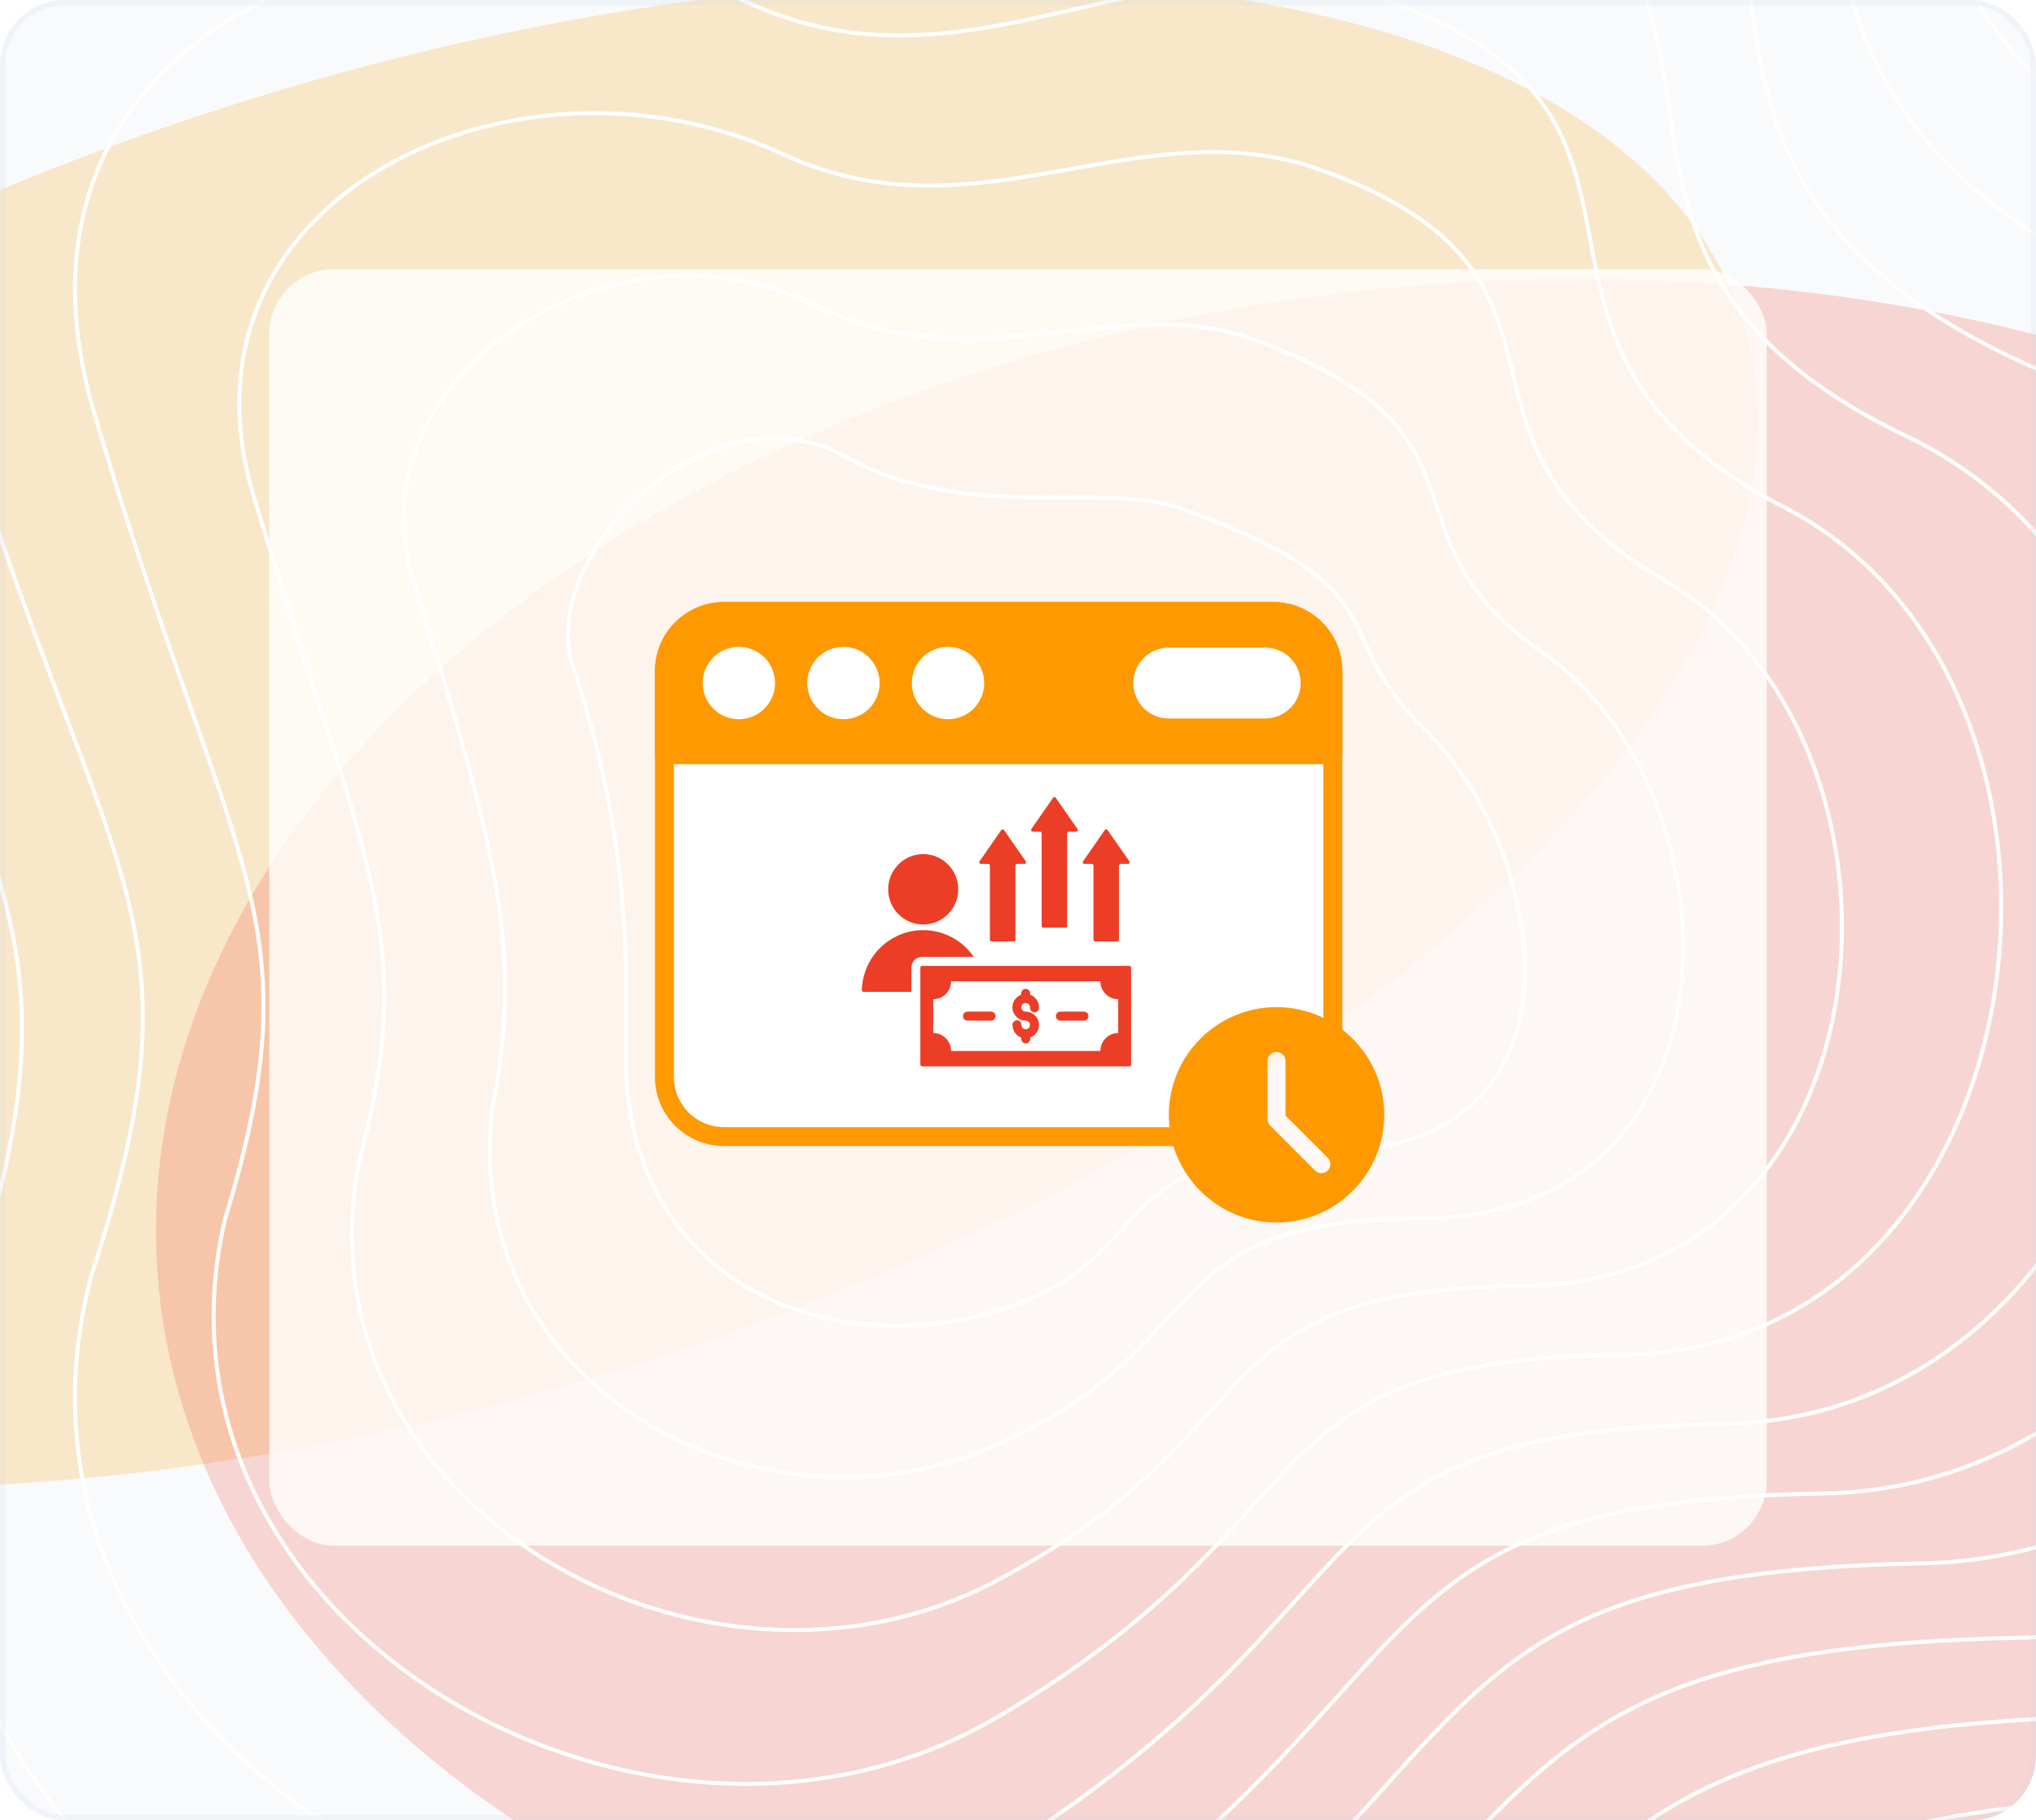
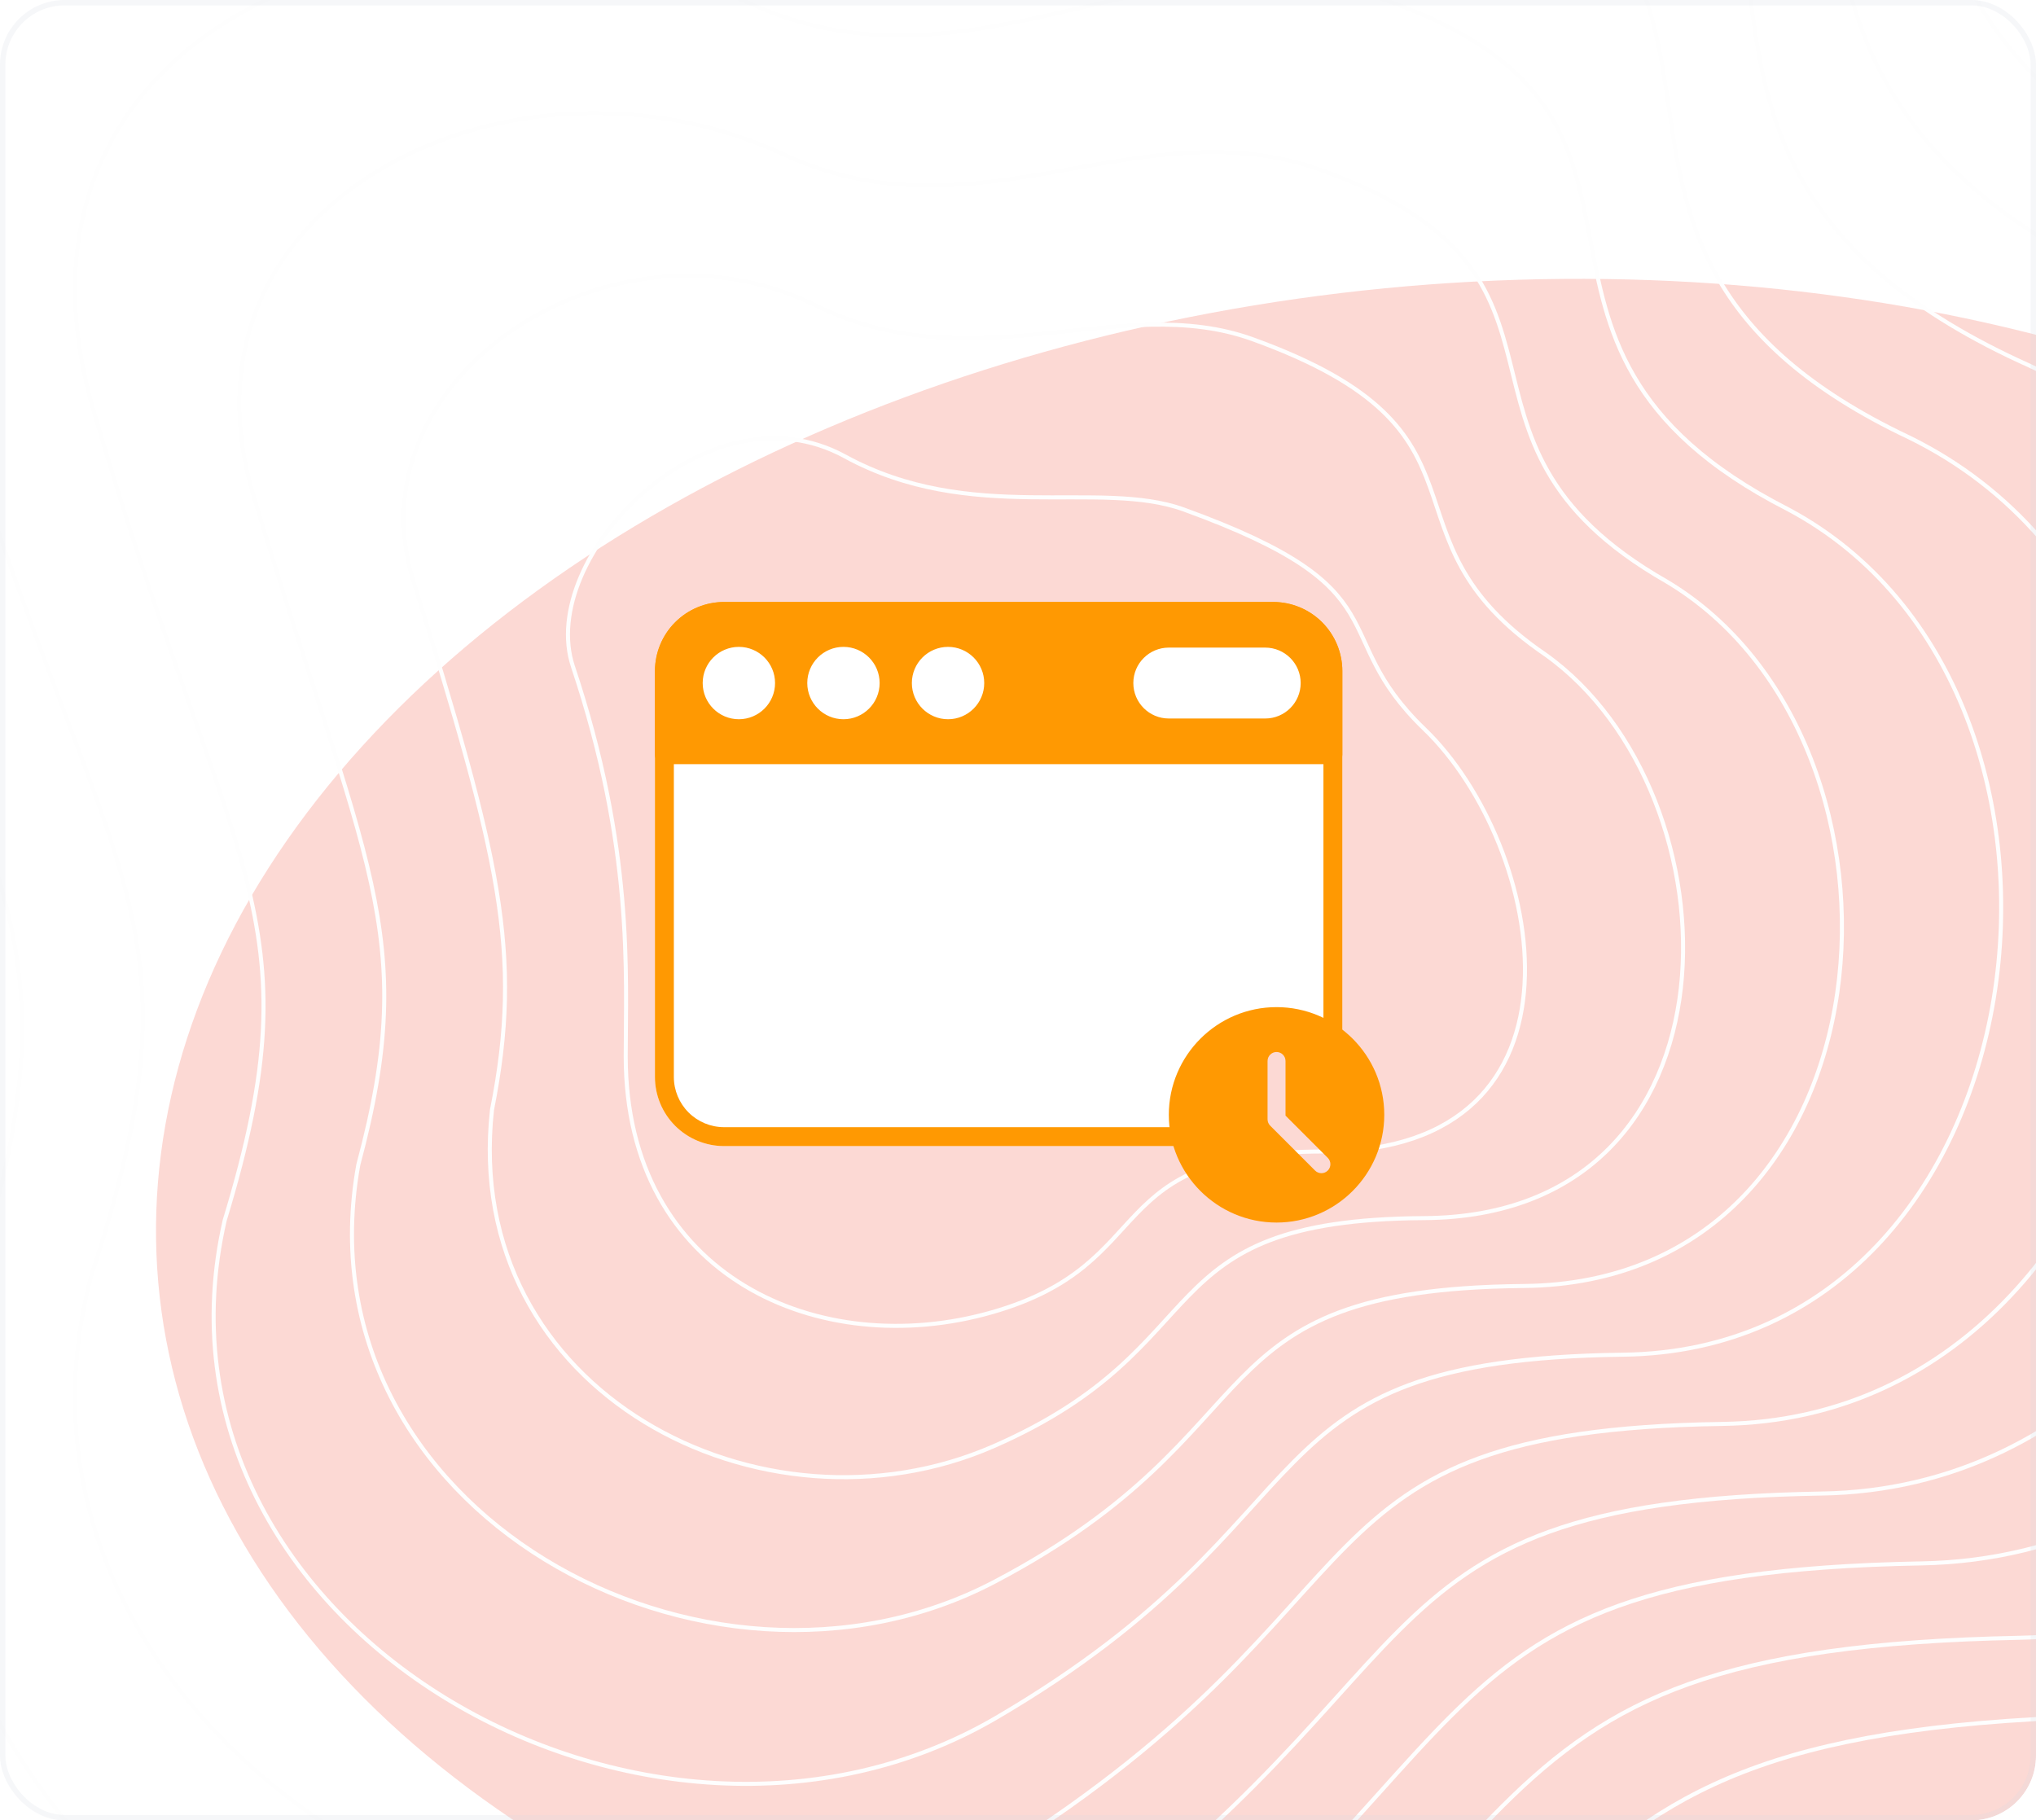
<svg xmlns="http://www.w3.org/2000/svg" width="378" height="338" viewBox="0 0 378 338" fill="none">
  <g clip-path="url(#clip0_2280_27661)">
-     <rect width="378" height="338" rx="12" fill="#F8FAFC" />
    <g opacity="0.2" filter="url(#filter0_f_2280_27661)">
-       <ellipse cx="249.722" cy="132.281" rx="249.722" ry="132.281" transform="matrix(0.915 -0.403 0.678 0.735 -237.32 139.73)" fill="#FF9902" />
-     </g>
+       </g>
    <g opacity="0.2" filter="url(#filter1_f_2280_27661)">
      <ellipse cx="232.513" cy="185.362" rx="232.513" ry="185.362" transform="matrix(0.915 -0.403 0.678 0.735 -62.367 174.592)" fill="#F23F2A" />
    </g>
    <path d="M-220.303 -41.889C-279.041 -254.734 -61.455 -276.4 95.569 -212.131C187.186 -179.079 247.352 -281.869 360.847 -240.847C474.343 -199.825 338.285 -70.604 511.947 -4.285C685.608 62.035 600.828 358.763 449.045 362.182C297.263 365.6 338.969 415.511 187.186 529.69C35.403 643.869 -220.303 485.249 -156.718 317.741C-93.134 150.233 -156.719 188.52 -220.303 -41.889Z" stroke="#FEFEFE" stroke-width="0.749" />
    <path d="M106.373 123.76C99.595 103.487 131.339 70.783 156.864 84.74C180.238 97.521 204.04 88.901 219.765 94.599C261.163 109.6 245.936 117.54 264.442 135.355C286.961 157.034 297.707 213.803 245.936 213.803C203.356 213.803 216.096 234.483 184.212 243.647C152.328 252.81 116.169 237.212 116.169 196.146C116.169 180.725 117.66 157.524 106.373 123.76Z" stroke="#FEFEFE" stroke-width="0.749" />
    <path d="M-190.607 -27.866C-244.621 -223.205 -43.93 -245.874 101.14 -186.179C186.552 -154.97 243.413 -249.199 348.02 -211.388C454.961 -172.731 329.888 -54.536 489.444 7.374C649.365 69.635 573.27 344.549 430.579 347.656C288.724 350.764 327.796 398.017 186.914 502.649C46.031 607.282 -189.716 461.664 -131.912 305.65C-74.108 151.968 -131.777 184.666 -190.607 -27.866Z" stroke="#FEFEFE" stroke-width="0.749" />
-     <path d="M-160.911 -13.838C-210.202 -191.67 -26.405 -215.342 106.71 -160.221C185.919 -130.855 239.473 -216.523 335.192 -181.923C435.579 -145.632 321.491 -38.463 466.942 19.038C613.123 77.241 545.711 330.34 412.112 333.137C280.185 335.934 316.624 380.53 186.641 475.615C56.658 570.7 -159.13 438.084 -107.106 293.566C-55.082 153.71 -106.836 180.818 -160.911 -13.838Z" stroke="#FEFEFE" stroke-width="0.749" />
    <path d="M-131.215 0.189C-175.782 -160.137 -8.88 -184.813 112.281 -134.266C185.285 -106.742 235.534 -183.849 322.365 -152.461C416.197 -118.535 313.093 -22.391 444.44 30.7C576.881 84.845 518.153 316.129 393.646 318.615C271.646 321.102 305.452 363.04 186.369 448.579C67.286 534.117 -128.543 414.503 -82.3 281.479C-36.057 155.45 -81.894 176.968 -131.215 0.189Z" stroke="#FEFEFE" stroke-width="0.749" />
    <path d="M-101.527 14.214C-141.37 -128.605 8.637 -154.285 117.843 -108.311C184.645 -82.63 231.587 -151.177 309.53 -123C396.808 -91.44 304.689 -6.321 421.93 42.361C540.631 92.447 490.587 301.917 375.172 304.093C263.1 306.268 294.273 345.55 186.09 421.541C77.906 497.532 -97.964 390.92 -57.501 269.392C-17.038 157.188 -56.959 173.116 -101.527 14.214Z" stroke="#FEFEFE" stroke-width="0.749" />
    <path d="M-71.83 28.955C-106.949 -96.358 26.163 -123.04 123.415 -81.641C184.012 -57.803 227.649 -117.788 296.703 -92.823C377.427 -63.628 296.292 10.465 399.429 54.737C504.389 100.766 463.03 288.421 356.707 290.286C254.562 292.15 283.102 328.775 185.818 395.219C88.535 461.664 -67.377 368.054 -32.694 258.02C1.988 159.642 -32.017 169.98 -71.83 28.955Z" stroke="#FEFEFE" stroke-width="0.749" />
    <path d="M-42.141 44.53C-72.536 -63.275 43.681 -90.962 128.978 -54.136C183.372 -32.141 223.703 -83.566 283.869 -61.811C358.039 -34.982 287.888 28.085 376.92 67.948C468.14 109.918 435.465 275.759 338.234 277.313C246.016 278.867 271.923 312.834 185.539 369.732C99.156 426.629 -36.797 346.022 -7.895 247.482C21.007 162.93 -7.082 167.679 -42.141 44.53Z" stroke="#FEFEFE" stroke-width="0.749" />
    <path d="M-12.443 60.153C-38.115 -30.146 61.208 -58.836 134.551 -26.584C182.74 -6.431 219.765 -49.295 271.043 -30.752C338.659 -6.289 279.493 45.753 354.419 81.207C431.9 119.119 407.909 263.145 319.769 264.388C237.479 265.631 260.753 296.941 185.269 344.292C109.786 391.643 -6.209 324.037 16.913 236.992C40.035 166.267 17.862 165.425 -12.443 60.153Z" stroke="#FEFEFE" stroke-width="0.749" />
    <path d="M17.256 75.849C-3.692 3.056 78.736 -26.637 140.124 1.041C182.11 19.351 215.829 -14.952 258.219 0.38C319.28 22.477 271.099 63.494 331.92 94.537C395.66 128.391 380.354 250.603 301.306 251.535C228.944 252.468 249.584 281.12 185 318.924C120.416 356.728 24.381 302.124 41.722 226.574C59.064 169.675 42.807 163.243 17.256 75.849Z" stroke="#FEFEFE" stroke-width="0.749" />
    <path d="M46.95 91.641C30.725 36.355 96.258 5.658 145.692 28.762C181.474 45.229 211.887 19.487 245.389 31.608C299.896 51.34 262.699 81.331 309.415 107.965C359.415 137.761 352.793 238.158 282.837 238.78C220.402 239.401 238.409 265.396 184.725 293.653C131.042 321.911 54.965 280.309 66.526 216.254C78.087 173.18 67.746 161.159 46.95 91.641Z" stroke="#FEFEFE" stroke-width="0.749" />
    <path d="M76.655 107.583C65.154 69.804 113.793 38.103 151.272 56.635C180.85 71.258 207.958 54.077 232.571 62.987C280.524 80.353 254.311 99.319 286.923 121.544C323.182 147.281 325.244 225.864 264.381 226.174C211.873 226.485 227.247 249.823 184.463 268.533C141.679 287.244 85.561 258.644 91.342 206.083C97.122 176.836 92.697 159.224 76.655 107.583Z" stroke="#FEFEFE" stroke-width="0.749" />
-     <rect x="50" y="50" width="278" height="237" rx="12" fill="white" fill-opacity="0.8" />
    <path fill-rule="evenodd" clip-rule="evenodd" d="M223.216 212.802C223.687 212.802 224.138 212.613 224.468 212.278C224.798 211.942 224.979 211.488 224.972 211.017L224.784 199.33C224.764 198.08 225.251 196.875 226.135 195.992C227.019 195.108 228.224 194.62 229.473 194.64L246.912 194.92C247.039 194.923 247.166 194.93 247.291 194.942C247.784 194.991 248.274 194.828 248.641 194.496C249.008 194.162 249.217 193.69 249.217 193.195V124.611C249.217 121.206 247.865 117.941 245.458 115.534C243.05 113.126 239.785 111.773 236.38 111.773C212.821 111.773 157.99 111.773 134.431 111.773C131.026 111.773 127.761 113.126 125.353 115.534C122.946 117.941 121.594 121.206 121.594 124.611V199.965C121.594 203.369 122.946 206.634 125.353 209.042C127.761 211.449 131.026 212.802 134.431 212.802L223.216 212.802Z" fill="white" />
    <path fill-rule="evenodd" clip-rule="evenodd" d="M233.216 212.802C233.687 212.802 234.138 212.613 234.468 212.278C234.798 211.942 234.979 211.488 234.972 211.017L224.784 199.33C224.764 198.08 225.251 196.875 226.135 195.992C227.019 195.108 228.224 194.62 229.473 194.64L238.193 195.28L246.912 197.92C247.039 197.923 247.166 197.93 247.291 197.942C247.784 197.991 248.274 197.828 248.641 197.496C249.008 197.162 249.217 196.69 249.217 196.195V124.611C249.217 121.206 247.865 117.941 245.458 115.534C243.05 113.126 239.785 111.773 236.38 111.773C212.821 111.773 157.99 111.773 134.431 111.773C131.026 111.773 127.761 113.126 125.353 115.534C122.946 117.941 121.594 121.206 121.594 124.611V199.965C121.594 203.369 122.946 206.634 125.353 209.042C127.761 211.449 131.026 212.802 134.431 212.802L233.216 212.802ZM245.706 191.389L229.53 191.129C227.329 191.094 230.052 197.83 228.496 199.386C226.94 200.942 221.237 197.186 221.273 199.386L221.432 209.29H134.431C131.958 209.29 129.586 208.308 127.837 206.559C126.088 204.81 125.106 202.438 125.106 199.965C125.106 181.198 125.106 143.377 125.106 124.611C125.106 122.137 126.088 119.765 127.837 118.016C129.586 116.267 131.958 115.285 134.431 115.285H236.38C238.854 115.285 241.226 116.268 242.975 118.016C244.724 119.765 245.706 122.137 245.706 124.611V191.389Z" fill="#FF9902" />
    <path fill-rule="evenodd" clip-rule="evenodd" d="M121.594 140.125C121.594 141.095 122.38 141.881 123.35 141.881H247.462C248.432 141.881 249.217 141.095 249.217 140.125V124.611C249.217 121.206 247.865 117.941 245.458 115.534C243.05 113.126 239.785 111.773 236.38 111.773C212.821 111.773 157.99 111.773 134.431 111.773C131.026 111.773 127.761 113.126 125.353 115.534C122.946 117.941 121.594 121.206 121.594 124.611C121.594 124.611 121.594 140.125 121.594 140.125ZM176.012 120.11C172.304 120.11 169.294 123.12 169.294 126.827C169.294 130.534 172.304 133.545 176.012 133.545C179.719 133.545 182.729 130.534 182.729 126.827C182.729 123.12 179.719 120.11 176.012 120.11ZM156.594 120.11C152.887 120.11 149.877 123.12 149.877 126.827C149.877 130.534 152.887 133.545 156.594 133.545C160.302 133.545 163.311 130.534 163.311 126.827C163.311 123.12 160.302 120.11 156.594 120.11ZM137.177 120.11C133.469 120.11 130.46 123.12 130.46 126.827C130.46 130.534 133.469 133.545 137.177 133.545C140.884 133.545 143.895 130.534 143.895 126.827C143.895 123.12 140.884 120.11 137.177 120.11ZM216.994 133.409H234.9C238.533 133.409 241.482 130.46 241.482 126.827C241.482 123.194 238.533 120.245 234.9 120.245H216.994C213.362 120.245 210.412 123.194 210.412 126.827C210.412 130.46 213.362 133.409 216.994 133.409Z" fill="#FF9902" />
    <g clip-path="url(#clip1_2280_27661)">
      <path d="M202.083 188.672C202.083 188.894 201.996 189.107 201.839 189.264C201.683 189.421 201.471 189.509 201.25 189.509H196.865C196.644 189.509 196.432 189.421 196.275 189.264C196.119 189.107 196.031 188.894 196.031 188.672C196.031 188.45 196.119 188.237 196.275 188.08C196.432 187.923 196.644 187.835 196.865 187.835H201.25C201.471 187.835 201.683 187.923 201.839 188.08C201.996 188.237 202.083 188.45 202.083 188.672ZM192.015 187.966C192.235 187.978 192.451 187.903 192.616 187.756C192.78 187.609 192.88 187.402 192.894 187.181V187.109C192.894 187.027 192.894 187.068 192.894 187.032C192.894 186.522 192.737 186.025 192.445 185.608C192.153 185.191 191.74 184.874 191.263 184.702V184.447C191.263 184.225 191.175 184.012 191.018 183.855C190.862 183.698 190.65 183.61 190.429 183.61C190.208 183.61 189.996 183.698 189.84 183.855C189.684 184.012 189.596 184.225 189.596 184.447V184.702C189.05 184.899 188.591 185.284 188.299 185.788C188.008 186.292 187.903 186.883 188.002 187.457C188.102 188.031 188.4 188.552 188.844 188.927C189.288 189.303 189.849 189.509 190.429 189.509C190.589 189.509 190.746 189.556 190.879 189.646C191.012 189.735 191.115 189.863 191.174 190.012C191.234 190.161 191.248 190.325 191.214 190.482C191.18 190.639 191.1 190.783 190.984 190.894C190.868 191.004 190.722 191.078 190.564 191.104C190.406 191.13 190.244 191.108 190.098 191.041C189.953 190.973 189.831 190.864 189.749 190.726C189.666 190.588 189.627 190.429 189.635 190.268C189.631 190.056 189.547 189.854 189.401 189.702C189.254 189.55 189.055 189.459 188.845 189.448C188.634 189.438 188.427 189.507 188.266 189.644C188.104 189.78 188.001 189.973 187.975 190.183C187.945 191.3 188.552 192.266 189.602 192.645V192.898C189.602 193.12 189.69 193.333 189.846 193.49C190.002 193.647 190.214 193.735 190.435 193.735C190.656 193.735 190.868 193.647 191.025 193.49C191.181 193.333 191.269 193.12 191.269 192.898V192.645C191.815 192.447 192.274 192.063 192.565 191.559C192.857 191.055 192.962 190.463 192.862 189.889C192.763 189.315 192.465 188.794 192.021 188.419C191.577 188.044 191.016 187.837 190.435 187.837C190.328 187.841 190.221 187.823 190.121 187.784C190.021 187.746 189.929 187.687 189.852 187.613C189.775 187.538 189.713 187.448 189.671 187.349C189.629 187.249 189.608 187.143 189.608 187.035C189.608 186.927 189.629 186.82 189.671 186.721C189.713 186.622 189.775 186.532 189.852 186.457C189.929 186.382 190.021 186.324 190.121 186.285C190.221 186.247 190.328 186.229 190.435 186.233C190.544 186.234 190.652 186.257 190.752 186.301C190.851 186.344 190.941 186.408 191.016 186.488C191.09 186.568 191.148 186.662 191.185 186.764C191.223 186.867 191.239 186.976 191.233 187.086C191.222 187.306 191.297 187.522 191.444 187.687C191.59 187.852 191.795 187.952 192.015 187.966ZM182.119 160.408H183.473C183.556 160.408 183.635 160.441 183.694 160.5C183.753 160.559 183.785 160.639 183.785 160.722V174.493C183.785 174.576 183.818 174.656 183.877 174.715C183.936 174.773 184.015 174.806 184.098 174.806H188.204C188.287 174.806 188.367 174.773 188.425 174.715C188.484 174.656 188.517 174.576 188.517 174.493V160.722C188.517 160.639 188.55 160.559 188.608 160.5C188.667 160.441 188.746 160.408 188.829 160.408H190.178C190.235 160.408 190.291 160.392 190.34 160.363C190.389 160.333 190.429 160.29 190.456 160.239C190.482 160.188 190.494 160.131 190.49 160.074C190.487 160.016 190.467 159.961 190.434 159.914L186.407 154.119C186.379 154.078 186.34 154.044 186.296 154.021C186.251 153.997 186.201 153.985 186.151 153.985C186.101 153.985 186.051 153.997 186.007 154.021C185.962 154.044 185.924 154.078 185.895 154.119L181.867 159.918C181.834 159.965 181.815 160.021 181.811 160.078C181.807 160.135 181.819 160.193 181.846 160.243C181.872 160.294 181.912 160.337 181.961 160.367C182.01 160.397 182.066 160.412 182.123 160.412L182.119 160.408ZM180.791 177.67C179.429 175.677 177.474 174.169 175.207 173.361C172.939 172.552 170.475 172.486 168.168 173.17C165.86 173.854 163.828 175.254 162.36 177.17C160.893 179.086 160.067 181.419 160 183.835C159.999 183.877 160.006 183.919 160.021 183.958C160.036 183.997 160.059 184.033 160.088 184.063C160.117 184.093 160.152 184.117 160.191 184.134C160.229 184.15 160.271 184.158 160.313 184.158H169.203V179.658C169.203 179.131 169.412 178.625 169.783 178.252C170.154 177.879 170.657 177.67 171.182 177.67H180.791ZM171.397 171.658C172.684 171.659 173.941 171.276 175.011 170.559C176.081 169.841 176.915 168.821 177.408 167.627C177.901 166.433 178.03 165.119 177.78 163.851C177.529 162.583 176.91 161.418 176 160.504C175.091 159.59 173.932 158.967 172.67 158.715C171.408 158.463 170.1 158.592 168.912 159.086C167.723 159.581 166.707 160.418 165.992 161.493C165.278 162.568 164.896 163.831 164.896 165.124C164.896 166.856 165.58 168.518 166.8 169.744C168.019 170.969 169.672 171.658 171.397 171.658ZM184.001 187.835H179.622C179.401 187.835 179.189 187.923 179.033 188.08C178.876 188.237 178.789 188.45 178.789 188.672C178.789 188.894 178.876 189.107 179.033 189.264C179.189 189.421 179.401 189.509 179.622 189.509H184.005C184.226 189.509 184.438 189.421 184.595 189.264C184.751 189.107 184.839 188.894 184.839 188.672C184.839 188.45 184.751 188.237 184.595 188.08C184.438 187.923 184.226 187.835 184.005 187.835H184.001ZM210 179.658V197.686C210 197.769 209.967 197.849 209.908 197.908C209.85 197.967 209.77 198 209.688 198H171.184C171.102 198 171.022 197.967 170.964 197.908C170.905 197.849 170.872 197.769 170.872 197.686V179.658C170.872 179.575 170.905 179.495 170.964 179.436C171.022 179.377 171.102 179.344 171.184 179.344H209.688C209.77 179.344 209.85 179.377 209.908 179.436C209.967 179.495 210 179.575 210 179.658ZM207.604 185.529C207.169 185.529 206.738 185.443 206.337 185.276C205.935 185.109 205.569 184.864 205.262 184.555C204.954 184.246 204.71 183.879 204.544 183.475C204.377 183.071 204.292 182.638 204.292 182.201H176.574C176.574 182.638 176.488 183.071 176.322 183.475C176.155 183.879 175.911 184.246 175.604 184.555C175.296 184.864 174.931 185.109 174.529 185.276C174.127 185.443 173.697 185.529 173.262 185.529V191.809C173.697 191.809 174.127 191.895 174.529 192.062C174.931 192.229 175.296 192.474 175.604 192.783C175.911 193.092 176.155 193.459 176.322 193.863C176.488 194.267 176.574 194.7 176.574 195.137H204.296C204.296 194.254 204.645 193.408 205.266 192.783C205.887 192.159 206.73 191.809 207.608 191.809L207.604 185.529ZM191.733 154.424H193.082C193.165 154.424 193.245 154.457 193.303 154.516C193.362 154.575 193.395 154.655 193.395 154.738V171.928C193.395 172.012 193.428 172.092 193.486 172.15C193.545 172.209 193.624 172.242 193.707 172.242H197.813C197.895 172.242 197.975 172.209 198.034 172.15C198.092 172.092 198.125 172.012 198.125 171.928V154.738C198.125 154.655 198.158 154.575 198.217 154.516C198.275 154.457 198.355 154.424 198.438 154.424H199.792C199.849 154.424 199.905 154.408 199.954 154.379C200.003 154.349 200.043 154.306 200.069 154.255C200.095 154.204 200.107 154.147 200.104 154.09C200.1 154.032 200.081 153.977 200.048 153.93L196.017 148.134C195.988 148.093 195.95 148.059 195.905 148.036C195.86 148.012 195.811 148 195.76 148C195.71 148 195.661 148.012 195.616 148.036C195.571 148.059 195.533 148.093 195.504 148.134L191.477 153.93C191.444 153.977 191.425 154.032 191.421 154.09C191.418 154.147 191.43 154.204 191.456 154.255C191.482 154.306 191.522 154.349 191.571 154.379C191.62 154.408 191.676 154.424 191.733 154.424ZM201.344 160.408H202.698C202.781 160.408 202.86 160.441 202.919 160.5C202.978 160.559 203.01 160.639 203.01 160.722V174.493C203.01 174.576 203.043 174.656 203.102 174.715C203.161 174.773 203.24 174.806 203.323 174.806H207.429C207.512 174.806 207.592 174.773 207.65 174.715C207.709 174.656 207.742 174.576 207.742 174.493V160.722C207.742 160.639 207.775 160.559 207.833 160.5C207.892 160.441 207.971 160.408 208.054 160.408H209.408C209.466 160.408 209.522 160.392 209.571 160.363C209.619 160.333 209.659 160.29 209.686 160.239C209.712 160.188 209.724 160.131 209.72 160.074C209.717 160.016 209.697 159.961 209.665 159.914L205.625 154.119C205.596 154.078 205.558 154.044 205.513 154.021C205.469 153.997 205.419 153.985 205.369 153.985C205.318 153.985 205.269 153.997 205.224 154.021C205.18 154.044 205.141 154.078 205.113 154.119L201.088 159.918C201.055 159.965 201.035 160.021 201.032 160.078C201.028 160.135 201.04 160.193 201.066 160.243C201.093 160.294 201.133 160.337 201.182 160.367C201.231 160.397 201.287 160.412 201.344 160.412V160.408Z" fill="#EC3E27" />
    </g>
    <g clip-path="url(#clip2_2280_27661)">
      <path d="M237 187C225.972 187 217 195.972 217 207C217 218.028 225.972 227 237 227C248.028 227 257 218.028 257 207C257 195.972 248.028 187 237 187ZM246.512 217.345C246.187 217.67 245.76 217.833 245.333 217.833C244.907 217.833 244.48 217.67 244.155 217.345L235.822 209.012C235.508 208.7 235.333 208.277 235.333 207.833V197C235.333 196.078 236.08 195.333 237 195.333C237.92 195.333 238.667 196.078 238.667 197V207.143L246.512 214.988C247.163 215.64 247.163 216.693 246.512 217.345Z" fill="#FF9902" />
    </g>
  </g>
  <rect x="0.5" y="0.5" width="377" height="337" rx="11.5" stroke="#D4DAE1" stroke-opacity="0.2" />
  <defs>
    <filter id="filter0_f_2280_27661" x="-280.03" y="-119.125" width="721.927" height="510.684" filterUnits="userSpaceOnUse" color-interpolation-filters="sRGB">
      <feFlood flood-opacity="0" result="BackgroundImageFix" />
      <feBlend mode="normal" in="SourceGraphic" in2="BackgroundImageFix" result="shape" />
      <feGaussianBlur stdDeviation="57.695" result="effect1_foregroundBlur_2280_27661" />
    </filter>
    <filter id="filter1_f_2280_27661" x="-86.428" y="-63.731" width="725.154" height="561.498" filterUnits="userSpaceOnUse" color-interpolation-filters="sRGB">
      <feFlood flood-opacity="0" result="BackgroundImageFix" />
      <feBlend mode="normal" in="SourceGraphic" in2="BackgroundImageFix" result="shape" />
      <feGaussianBlur stdDeviation="57.695" result="effect1_foregroundBlur_2280_27661" />
    </filter>
    <clipPath id="clip0_2280_27661">
      <rect width="378" height="338" rx="12" fill="white" />
    </clipPath>
    <clipPath id="clip1_2280_27661">
-       <rect width="50" height="50" fill="white" transform="translate(160 148)" />
-     </clipPath>
+       </clipPath>
    <clipPath id="clip2_2280_27661">
      <rect width="40" height="40" fill="white" transform="translate(217 187)" />
    </clipPath>
  </defs>
</svg>